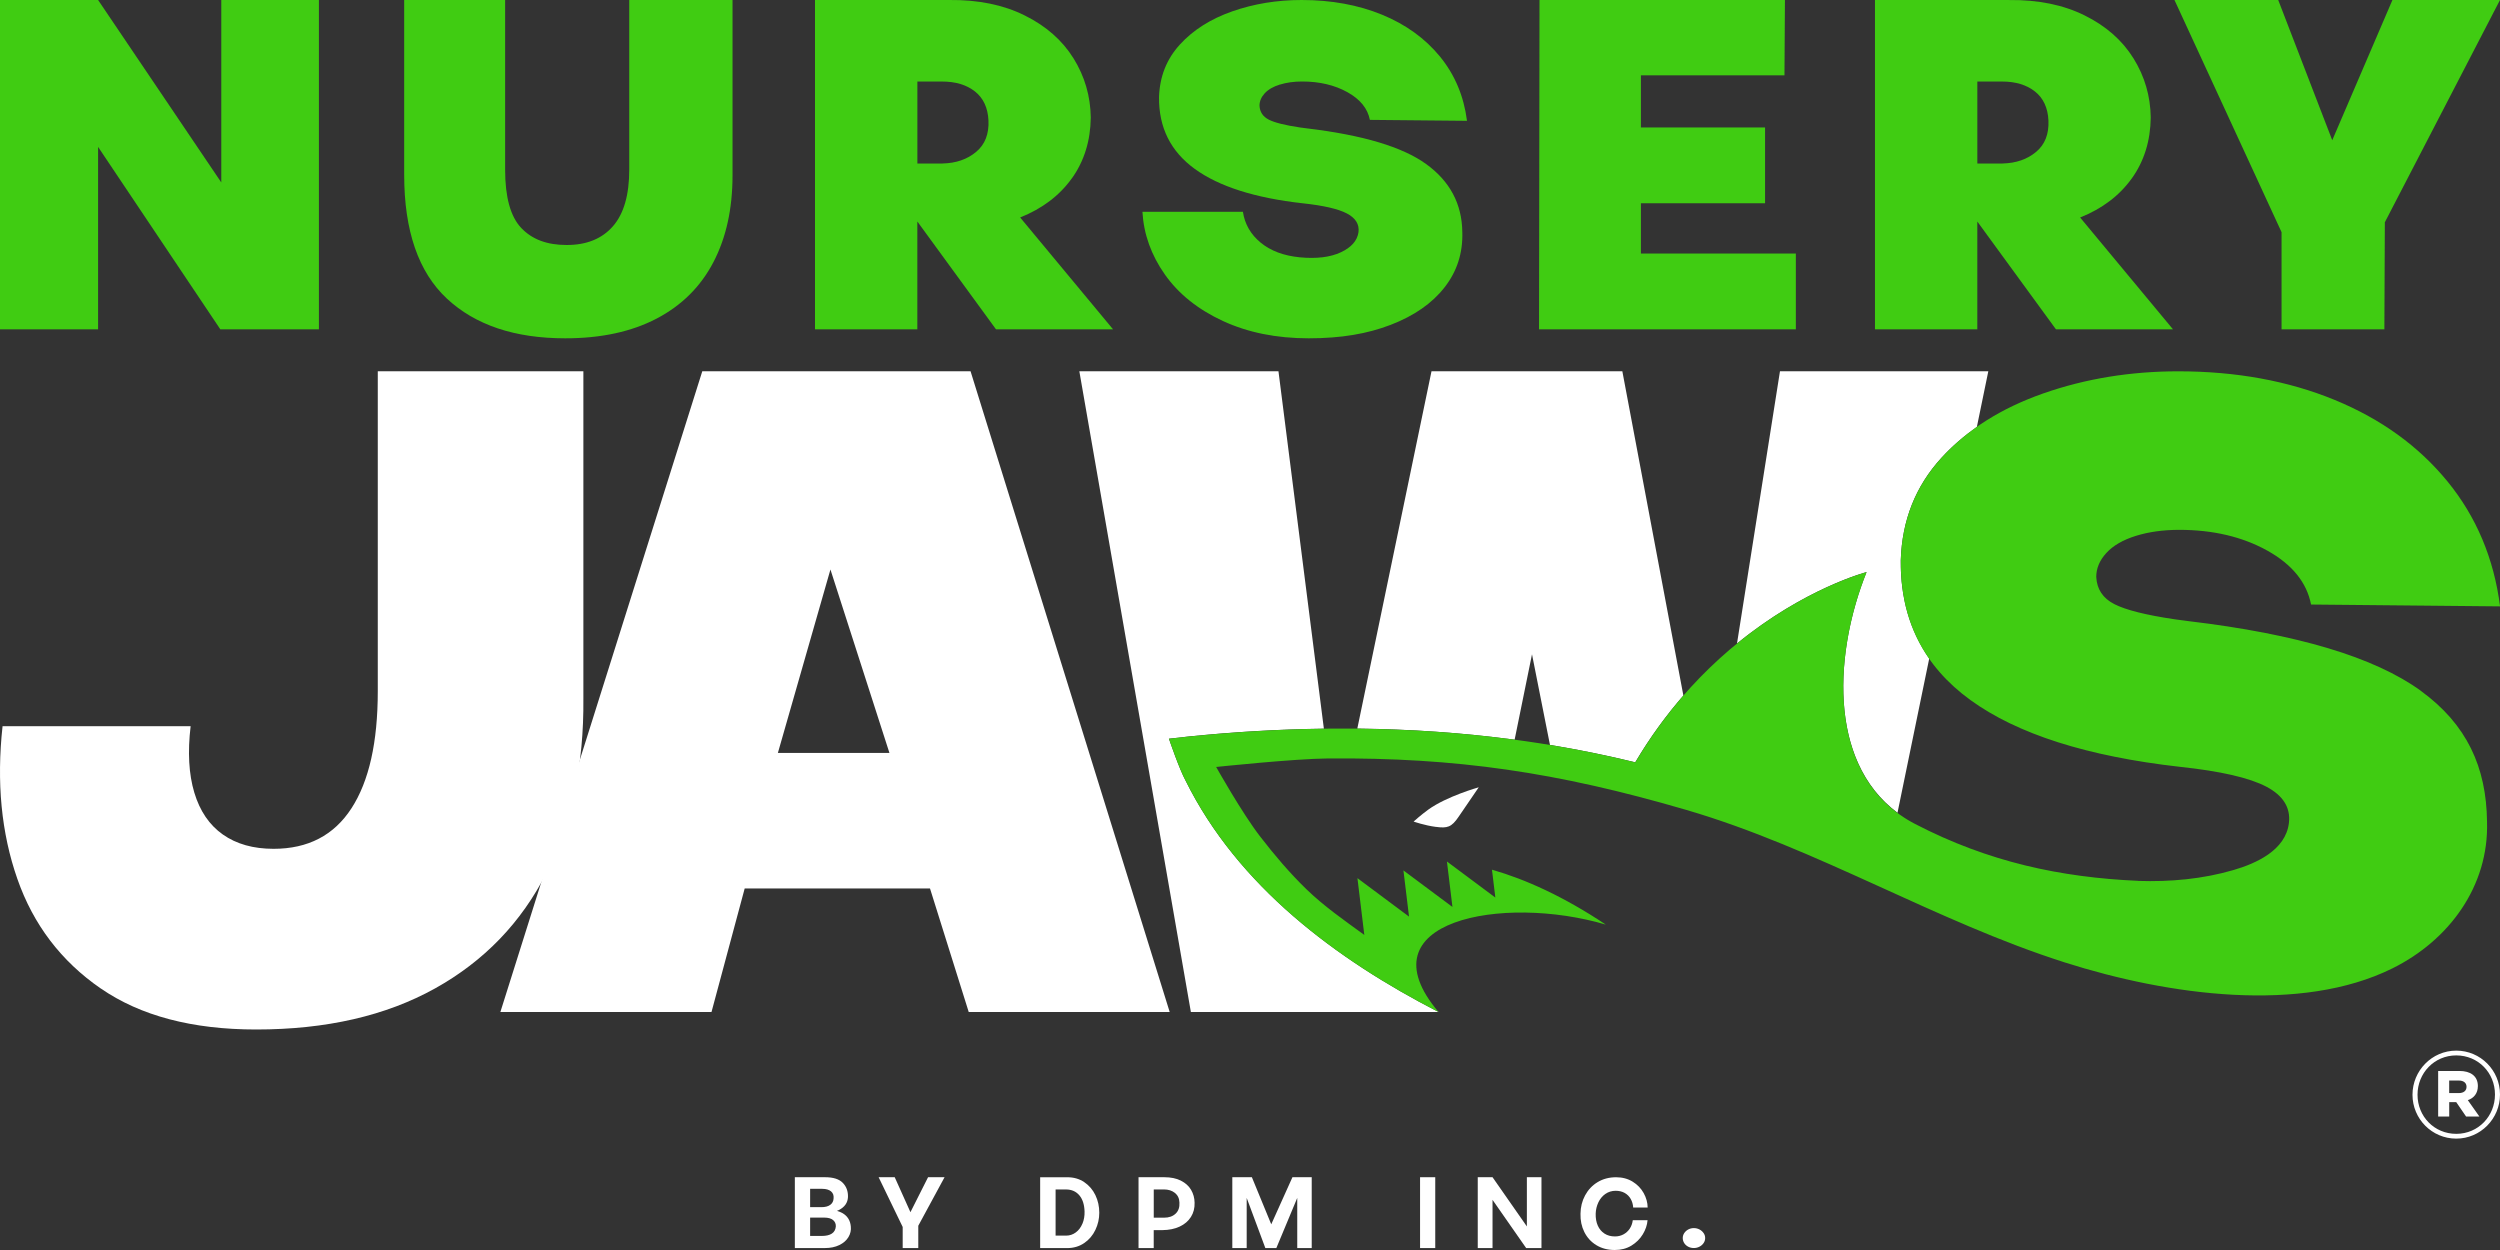
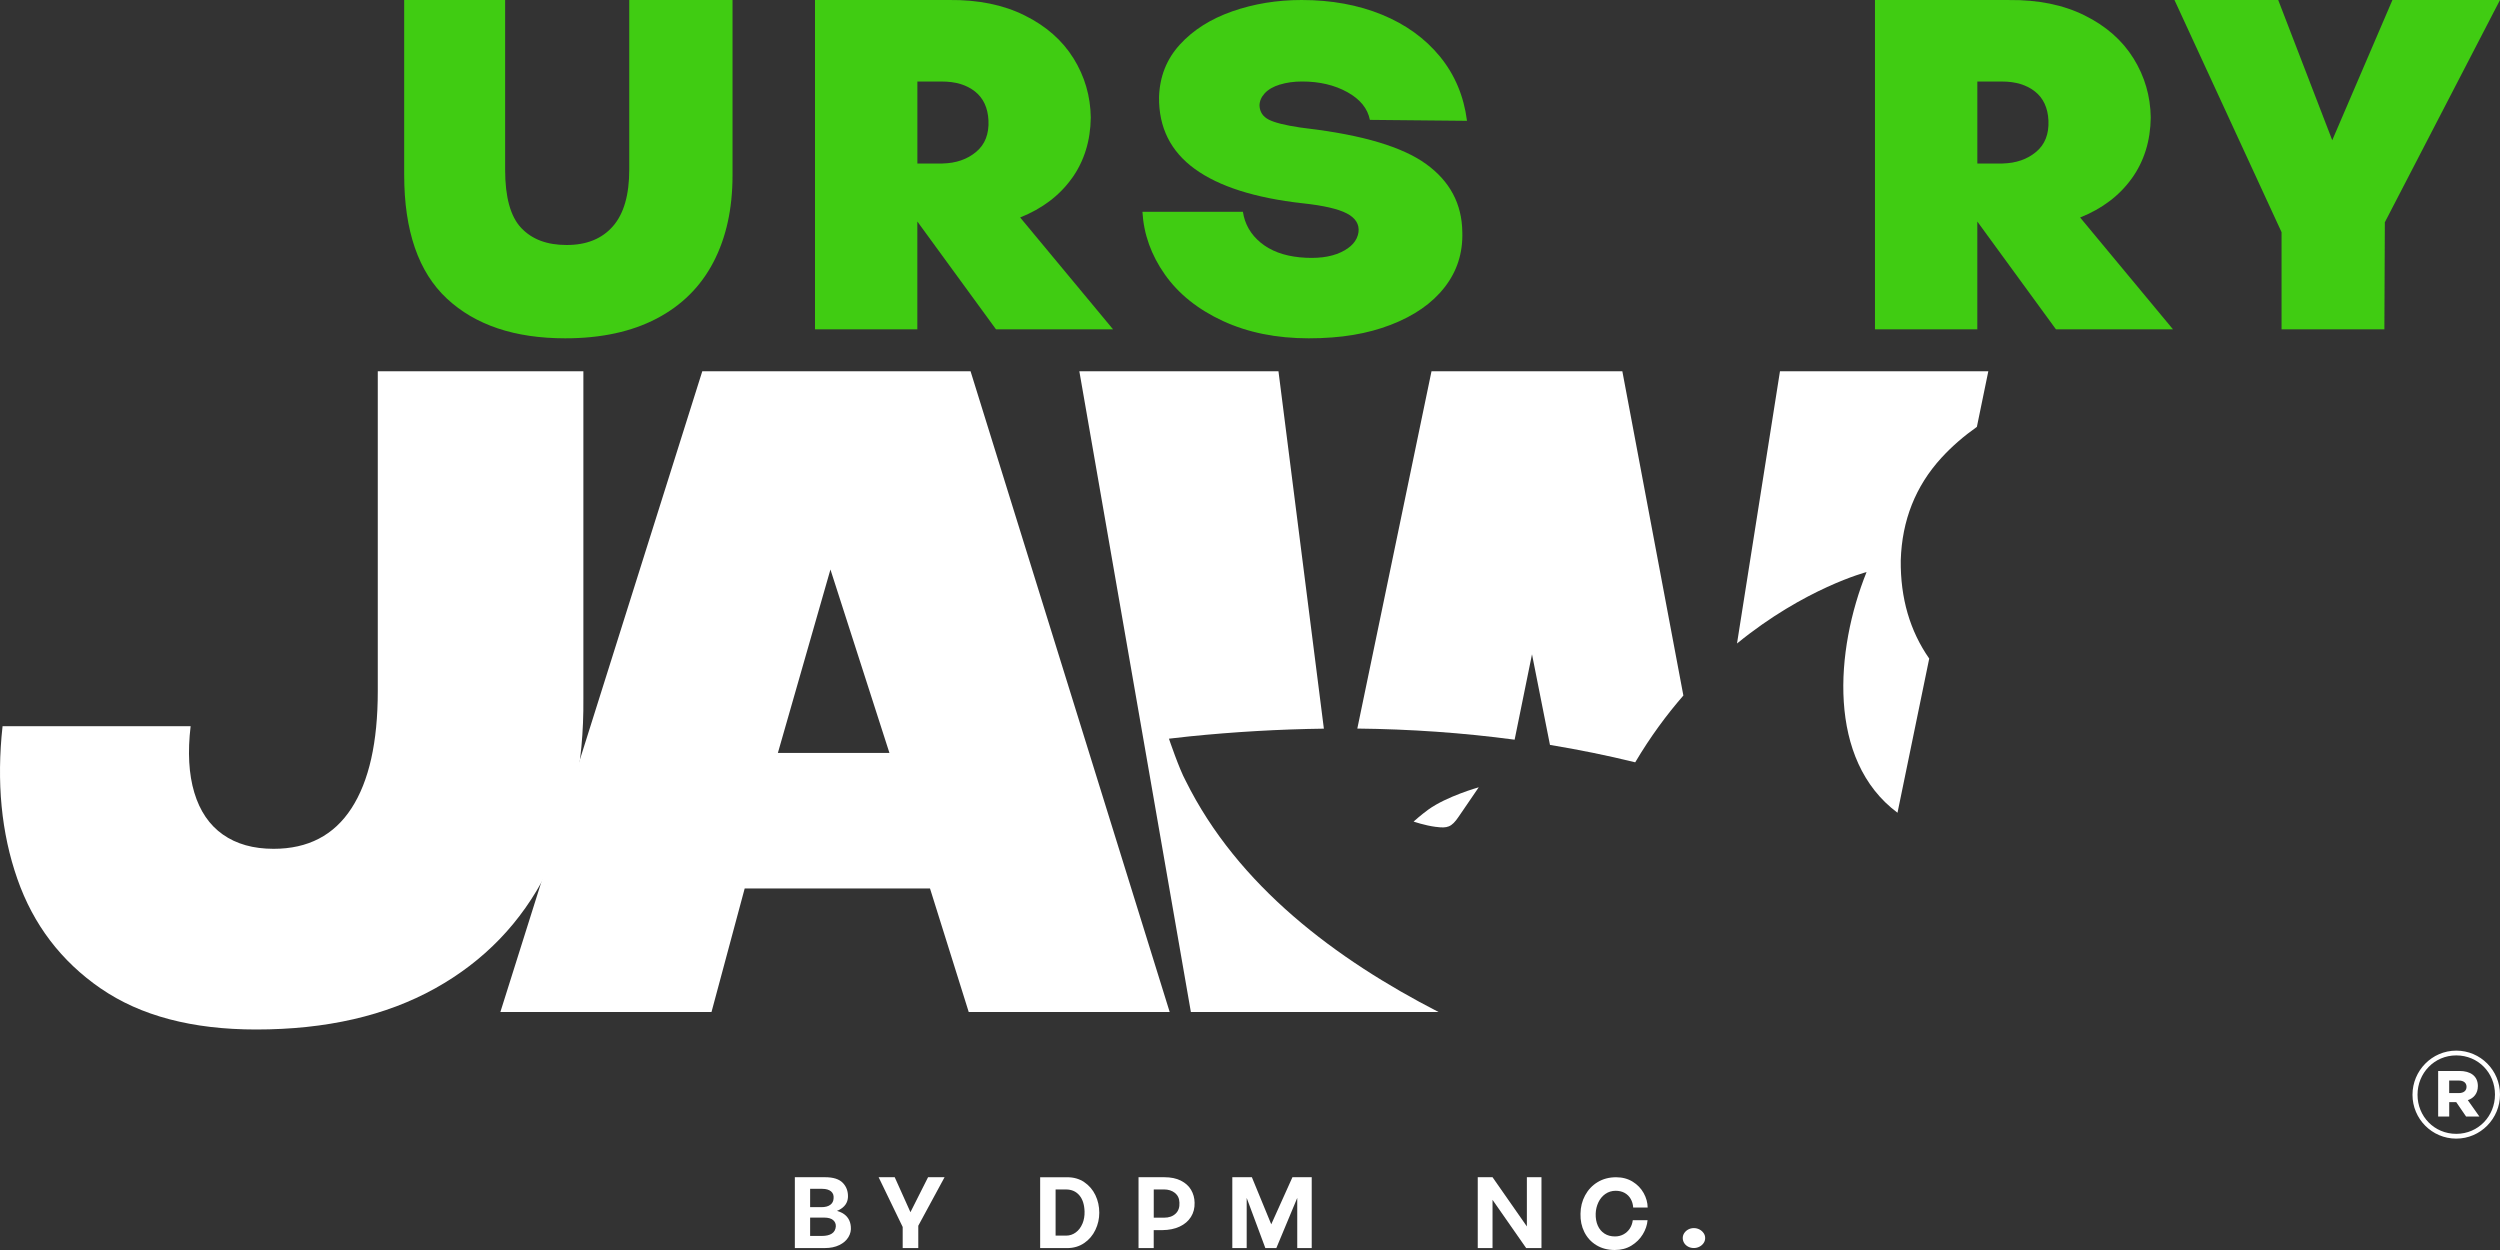
<svg xmlns="http://www.w3.org/2000/svg" id="Layer_1" viewBox="0 0 800 400">
  <rect x="0" y="0" width="800" height="400" fill="#333333" stroke="none" />
-   <polygon points="70.81 58.38 31.39 0 0 0 0 105.39 31.39 105.39 31.39 47.01 70.51 105.39 102.05 105.39 102.05 0 70.81 0 70.81 58.38" fill="#40cc12" />
  <path d="M201.36,54.29c0,8.09-1.74,14.13-5.23,18.12-3.49,3.99-8.42,5.99-14.78,5.99s-11.12-1.82-14.56-5.46c-3.44-3.64-5.15-9.86-5.15-18.65V0h-32.3v55.95c0,17.89,4.55,31.08,13.64,39.58,9.1,8.49,21.73,12.73,37.91,12.73,11.42,0,21.15-2.1,29.19-6.29,8.03-4.2,14.1-10.21,18.19-18.04,4.1-7.84,6.14-17.11,6.14-27.83V0h-33.05v54.28Z" fill="#40cc12" />
  <path d="M342.99,57.09c3.94-5.51,5.96-12,6.06-19.48-.1-6.87-1.95-13.19-5.53-18.95-3.59-5.76-8.79-10.34-15.62-13.72C321.08,1.54,313.01-.1,303.71,0h-42.91v105.38h32.75v-34.5l25.17,34.5h37.45l-29.72-35.79c7.07-2.83,12.58-7,16.53-12.51ZM312.36,48.6c-2.83,2.38-6.42,3.62-10.76,3.72h-8.04v-26.23h7.89c4.35,0,7.86,1.06,10.54,3.18,2.68,2.12,4.12,5.21,4.32,9.25.2,4.35-1.11,7.71-3.94,10.08Z" fill="#40cc12" />
  <path d="M409.55,27.07c2.12-.66,4.5-.99,7.13-.99,5.56,0,10.39,1.14,14.48,3.41s6.49,5.23,7.2,8.87l31.08.3c-1.01-7.89-3.89-14.73-8.64-20.55-4.75-5.81-10.95-10.29-18.58-13.42C434.59,1.57,426.02,0,416.53,0c-7.89,0-15.29,1.21-22.22,3.64-6.93,2.43-12.51,5.97-16.75,10.62-4.25,4.65-6.47,10.26-6.67,16.83-.1,9.7,3.71,17.36,11.45,22.97,7.73,5.61,19.23,9.28,34.49,10.99,6.67.71,11.4,1.8,14.18,3.26,2.78,1.46,4.02,3.46,3.71,5.99-.4,2.73-2.3,4.88-5.68,6.45-3.39,1.57-7.76,2.1-13.12,1.59-5.15-.51-9.32-2.07-12.51-4.7s-5.08-5.91-5.68-9.86h-32.15c.41,7.18,2.81,13.87,7.2,20.09,4.4,6.22,10.59,11.17,18.58,14.86,7.98,3.69,17.14,5.53,27.45,5.53s18.75-1.44,26.23-4.32c7.48-2.88,13.22-6.87,17.21-11.98,3.99-5.1,5.89-10.99,5.69-17.67-.1-9-3.94-16.25-11.53-21.76-7.58-5.51-20.32-9.32-38.21-11.45l-2.27-.3c-4.75-.71-8.06-1.54-9.93-2.5-1.87-.96-2.86-2.45-2.96-4.48,0-1.41.56-2.73,1.67-3.94,1.11-1.21,2.73-2.15,4.85-2.81Z" fill="#40cc12" />
-   <polygon points="525.09 65.05 564.82 65.05 564.82 40.79 525.09 40.79 525.09 24.11 571.03 24.11 571.18 0 492.64 0 492.49 105.39 574.67 105.39 574.67 81.13 525.09 81.13 525.09 65.05" fill="#40cc12" />
  <path d="M682.18,57.09c3.94-5.51,5.96-12,6.06-19.48-.1-6.87-1.95-13.19-5.53-18.95-3.59-5.76-8.79-10.34-15.62-13.72-6.82-3.39-14.89-5.03-24.19-4.93h-42.91v105.38h32.75v-34.5l25.17,34.5h37.45l-29.72-35.79c7.07-2.83,12.58-7,16.53-12.51ZM651.55,48.6c-2.83,2.38-6.42,3.62-10.76,3.72h-8.04v-26.23h7.89c4.35,0,7.86,1.06,10.54,3.18,2.68,2.12,4.12,5.21,4.32,9.25.2,4.35-1.11,7.71-3.94,10.08Z" fill="#40cc12" />
  <polygon points="765.58 0 746.32 44.88 729.03 0 695.83 0 730.1 74.3 730.1 105.39 763 105.39 763.15 71.12 800 0 765.58 0" fill="#40cc12" />
  <path d="M32.24,316.32c-12.68-8.75-21.59-20.45-26.7-35.11-5.12-14.65-6.69-30.92-4.72-48.82h60.18c-.98,8.26-.59,15.34,1.18,21.24,1.77,5.9,4.82,10.38,9.14,13.42,4.33,3.05,9.74,4.57,16.23,4.57,11.01,0,19.32-4.32,24.93-12.98,5.61-8.65,8.41-21.14,8.41-37.47v-102.37h65.79v104.73c.19,21.24-3.74,39.82-11.8,55.76-8.07,15.93-19.96,28.27-35.69,37.02-15.74,8.75-34.81,13.13-57.23,13.13-20.45,0-37.02-4.38-49.71-13.13Z" fill="#fff" />
  <path d="M224.73,118.81h85.85l63.72,205.03h-64.31l-12.39-39.53h-59.3l-10.62,39.53h-67.56l64.61-205.03ZM284.62,240.94l-18.88-58.7-16.82,58.7h35.7Z" fill="#fff" />
  <path d="M484.68,236.7l5.56-27.32,5.75,28.99c9.16,1.51,18.26,3.35,27.28,5.57,4.8-8.11,10.03-15.19,15.41-21.37l-19.53-103.76h-61.07l-23.74,114.33c16.85.18,33.67,1.33,50.34,3.56Z" fill="#fff" />
  <path d="M597.3,183.06c-10.03,24.91-12.71,60.18,9.9,77.02l10.15-49.34c-6.17-8.85-9.24-19.31-9.11-31.45.39-12.78,4.72-23.7,12.98-32.75,3.36-3.67,7.17-6.97,11.38-9.94l3.66-17.79h-66.67l-13.75,87.11c21.77-17.76,41.46-22.86,41.46-22.86Z" fill="#fff" />
  <path d="M460.33,323.84c-32.75-16.84-64.23-40.3-80.93-74.02-2.03-3.67-5.34-13.44-5.34-13.44,0,0,6.51-.73,6.51-.73,14.3-1.45,28.68-2.29,43.07-2.48l-14.53-114.36h-63.72l35.69,205.03h79.25Z" fill="#fff" />
-   <path d="M774.63,221.03c-14.75-10.71-39.53-18.14-74.34-22.27l-4.42-.59c-9.25-1.37-15.69-3-19.32-4.87-3.64-1.87-5.56-4.77-5.75-8.7,0-2.75,1.08-5.31,3.25-7.67,2.16-2.36,5.31-4.17,9.44-5.46,4.13-1.28,8.75-1.92,13.87-1.92,10.81,0,20.2,2.22,28.17,6.64,7.96,4.43,12.63,10.18,14.01,17.26l60.48.59c-1.97-15.34-7.58-28.66-16.82-39.97-9.25-11.31-21.29-20.01-36.14-26.11-14.85-6.09-31.52-9.14-50.01-9.14-15.34,0-29.75,2.36-43.22,7.08-13.47,4.72-24.34,11.61-32.6,20.65-8.26,9.05-12.59,19.96-12.98,32.75-.2,18.88,7.23,33.78,22.27,44.7,15.04,10.91,37.41,18.04,67.11,21.39,12.98,1.38,22.17,3.5,27.59,6.34,5.41,2.85,7.82,6.74,7.23,11.65-1.04,8.69-10.46,12.92-17.79,15.05-9.85,2.87-20.19,3.8-30.42,3.46v-.02c-24.86-1.1-47.93-6.03-71.37-18.18-28.68-14.87-26.37-53.77-15.56-80.61,0,0-44.86,11.58-74.03,60.88-46.5-11.43-95.04-13.11-142.7-8.29,0,0-6.51.73-6.51.73,0,0,3.32,9.77,5.34,13.44,16.7,33.72,48.18,57.18,80.93,74.02-24.84-29.28,20.67-37.73,53.53-27.98-13.51-9-25.66-14.49-36.44-17.58l1.08,8.92-15.49-11.54,1.76,14.54-15.68-11.68,1.79,14.77-16.51-12.3,2.2,18.17c-6.33-4.61-12.92-9.18-18.56-14.66-5.45-5.3-10.15-10.86-14.79-16.86-5.77-7.45-14.06-22.23-14.06-22.23,0,0,24.99-2.65,35.93-2.73,40.81-.29,73.08,4.34,114.61,16.5,41.8,12.23,79.62,35.6,121.06,48.79,33.39,10.63,75.68,16.31,104.76,1.91,18.3-9.06,30.94-26.44,30.32-46.94-.2-17.5-6.47-31.19-21.22-41.91Z" fill="#40cc12" />
  <path d="M459.5,264.6c3.65.48,4.98.14,7.28-3.27,2.31-3.41,6.42-9.4,6.42-9.4,0,0-10.21,2.87-16.1,7.11-2.37,1.71-4.75,3.86-4.75,3.86,0,0,3.49,1.23,7.14,1.71Z" fill="#fff" />
  <path d="M269.61,388.21c-.52-.3-1.13-.54-1.78-.74.19-.08.4-.15.58-.24,1.87-.95,2.85-2.33,2.94-4.16.06-1.83-.48-3.34-1.65-4.55-1.16-1.21-3.05-1.81-5.66-1.81h-9.69v22.67h9.59c1.78,0,3.33-.32,4.65-.96,1.31-.64,2.29-1.5,2.92-2.56s.88-2.2.75-3.39c-.17-1.91-1.06-3.33-2.64-4.26ZM263.16,380.43c1.19,0,2.11.27,2.76.8.64.53.92,1.28.83,2.23-.04.91-.4,1.61-1.08,2.1s-1.61.73-2.81.73h-3.62v-5.87h3.91ZM266.19,394.75c-.76.5-1.83.75-3.2.75h-3.75v-5.87h4.5c1.28,0,2.24.27,2.86.8s.91,1.22.86,2.07c-.09,1-.51,1.75-1.27,2.25Z" fill="#fff" />
  <polygon points="291.34 387.9 286.31 376.71 281.16 376.71 288.86 392.63 288.86 399.38 293.85 399.38 293.85 392.24 302.26 376.71 296.98 376.71 291.34 387.9" fill="#fff" />
  <path d="M346.96,378.28c-1.55-1.04-3.35-1.56-5.4-1.56h-8.71v22.67h8.61c2.09,0,3.91-.54,5.48-1.61s2.76-2.48,3.59-4.22c.83-1.74,1.24-3.56,1.24-5.48,0-2.02-.41-3.9-1.24-5.63-.83-1.73-2.02-3.11-3.57-4.16ZM346.38,391.55c-.49,1.2-1.2,2.14-2.12,2.82s-1.96,1.03-3.11,1.03h-3.36v-14.77h3.33c1.78,0,3.2.62,4.26,1.86s1.61,2.97,1.68,5.19c.04,1.39-.18,2.69-.67,3.88Z" fill="#fff" />
  <path d="M377.88,377.8c-1.45-.73-3.21-1.09-5.3-1.09h-8.25v22.67h4.86v-5.74h2.74c2.15-.02,4.01-.4,5.58-1.14,1.57-.74,2.76-1.77,3.59-3.08.83-1.32,1.22-2.83,1.17-4.55-.02-1.5-.4-2.87-1.12-4.11s-1.82-2.22-3.26-2.95ZM376.19,388.37c-.9.86-2.14,1.29-3.7,1.29h-3.29v-9.02l3.26-.02c1.41,0,2.58.37,3.51,1.11.92.74,1.41,1.77,1.45,3.1.09,1.5-.32,2.68-1.22,3.54Z" fill="#fff" />
  <polygon points="406.8 391.78 400.6 376.71 394.34 376.71 394.34 399.38 398.94 399.38 398.94 383.33 404.91 399.38 408.43 399.38 415.12 383.33 415.12 399.38 419.75 399.38 419.75 376.71 413.58 376.71 406.8 391.78" fill="#fff" />
-   <rect x="454.42" y="376.71" width="4.86" height="22.67" fill="#fff" />
  <polygon points="488.6 392.46 477.61 376.71 472.88 376.71 472.88 399.38 477.61 399.38 477.61 383.95 488.37 399.38 493.27 399.38 493.27 376.71 488.6 376.71 488.6 392.46" fill="#fff" />
  <path d="M513.72,382.06c.96-.67,2.06-1.01,3.29-1.01,1.11,0,2.07.23,2.89.69.81.46,1.46,1.09,1.92,1.91.47.82.73,1.73.8,2.76h4.63c-.02-1.59-.45-3.13-1.27-4.62-.83-1.49-2-2.71-3.52-3.65-1.52-.94-3.29-1.42-5.32-1.42-2.22,0-4.19.52-5.9,1.56-1.72,1.04-3.05,2.46-4.01,4.24s-1.45,3.74-1.47,5.87c-.06,2.13.34,4.08,1.22,5.85.88,1.77,2.16,3.18,3.85,4.21,1.69,1.03,3.65,1.55,5.89,1.55,2.02,0,3.8-.47,5.33-1.4,1.53-.94,2.75-2.14,3.64-3.61s1.4-2.97,1.53-4.52h-4.73c-.13,1.02-.46,1.92-.98,2.71-.52.78-1.2,1.39-2.02,1.83-.83.44-1.73.65-2.71.65-1.28,0-2.4-.3-3.34-.91-.95-.61-1.66-1.46-2.15-2.56-.49-1.1-.71-2.38-.67-3.83.04-1.28.33-2.48.86-3.61.53-1.12,1.28-2.02,2.23-2.69Z" fill="#fff" />
  <path d="M545.16,394.6c-.33-.49-.77-.88-1.32-1.17-.55-.29-1.16-.44-1.81-.44s-1.25.15-1.79.44c-.54.29-.97.69-1.29,1.17s-.47,1.02-.47,1.58.16,1.12.47,1.61.75.88,1.29,1.16c.54.28,1.14.42,1.79.42s1.26-.15,1.81-.44c.56-.29.99-.68,1.32-1.16s.49-1.01.49-1.6-.16-1.09-.49-1.58Z" fill="#fff" />
  <path d="M772,350.36v-.08c0-7.64,6.2-14.08,14-14.08s14,6.36,14,14v.08c0,7.64-6.2,14.08-14,14.08s-14-6.36-14-14ZM798.39,350.28v-.08c0-6.84-5.31-12.47-12.39-12.47s-12.39,5.71-12.39,12.55v.08c0,6.84,5.31,12.47,12.39,12.47s12.39-5.71,12.39-12.55ZM780.21,342.71h6.84c3.38,0,5.87,1.53,5.87,4.83,0,2.33-1.29,3.86-3.22,4.51l3.7,5.23h-4.26l-3.14-4.59h-2.25v4.59h-3.54v-14.56ZM786.8,349.79c1.61,0,2.49-.8,2.49-2.01,0-1.29-.97-2.01-2.49-2.01h-3.06v4.02h3.06Z" fill="#fff" />
</svg>